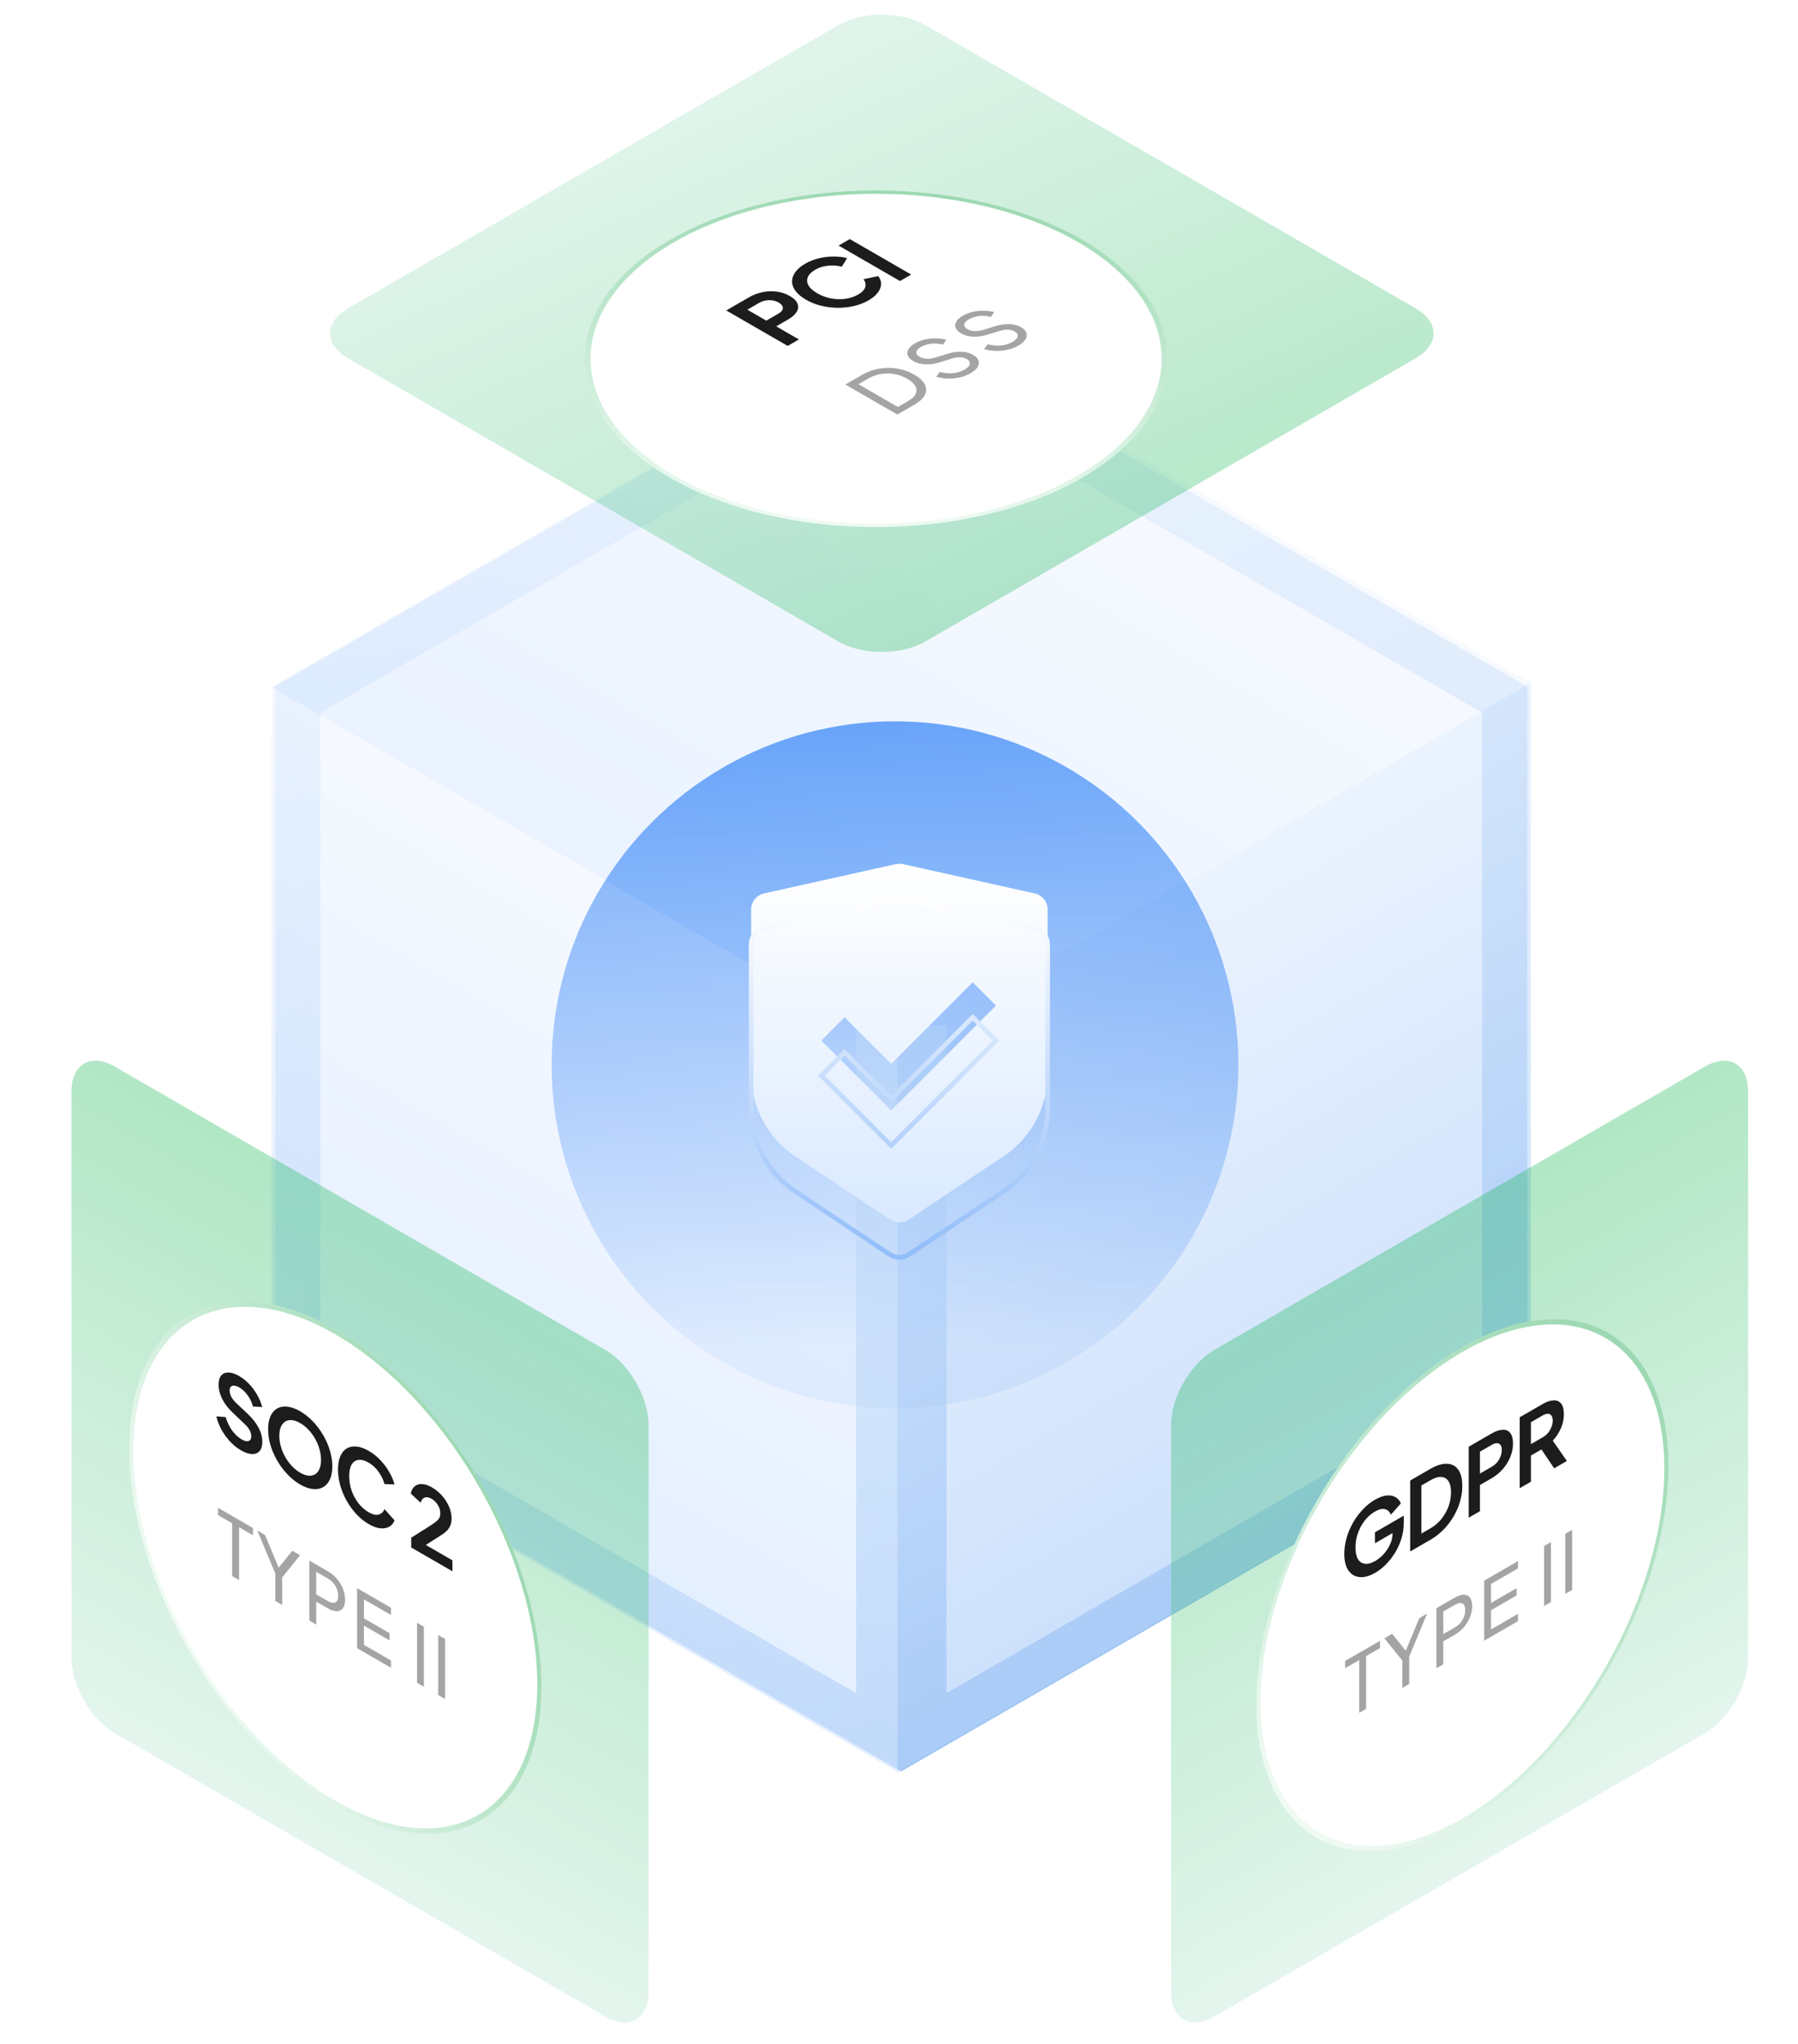
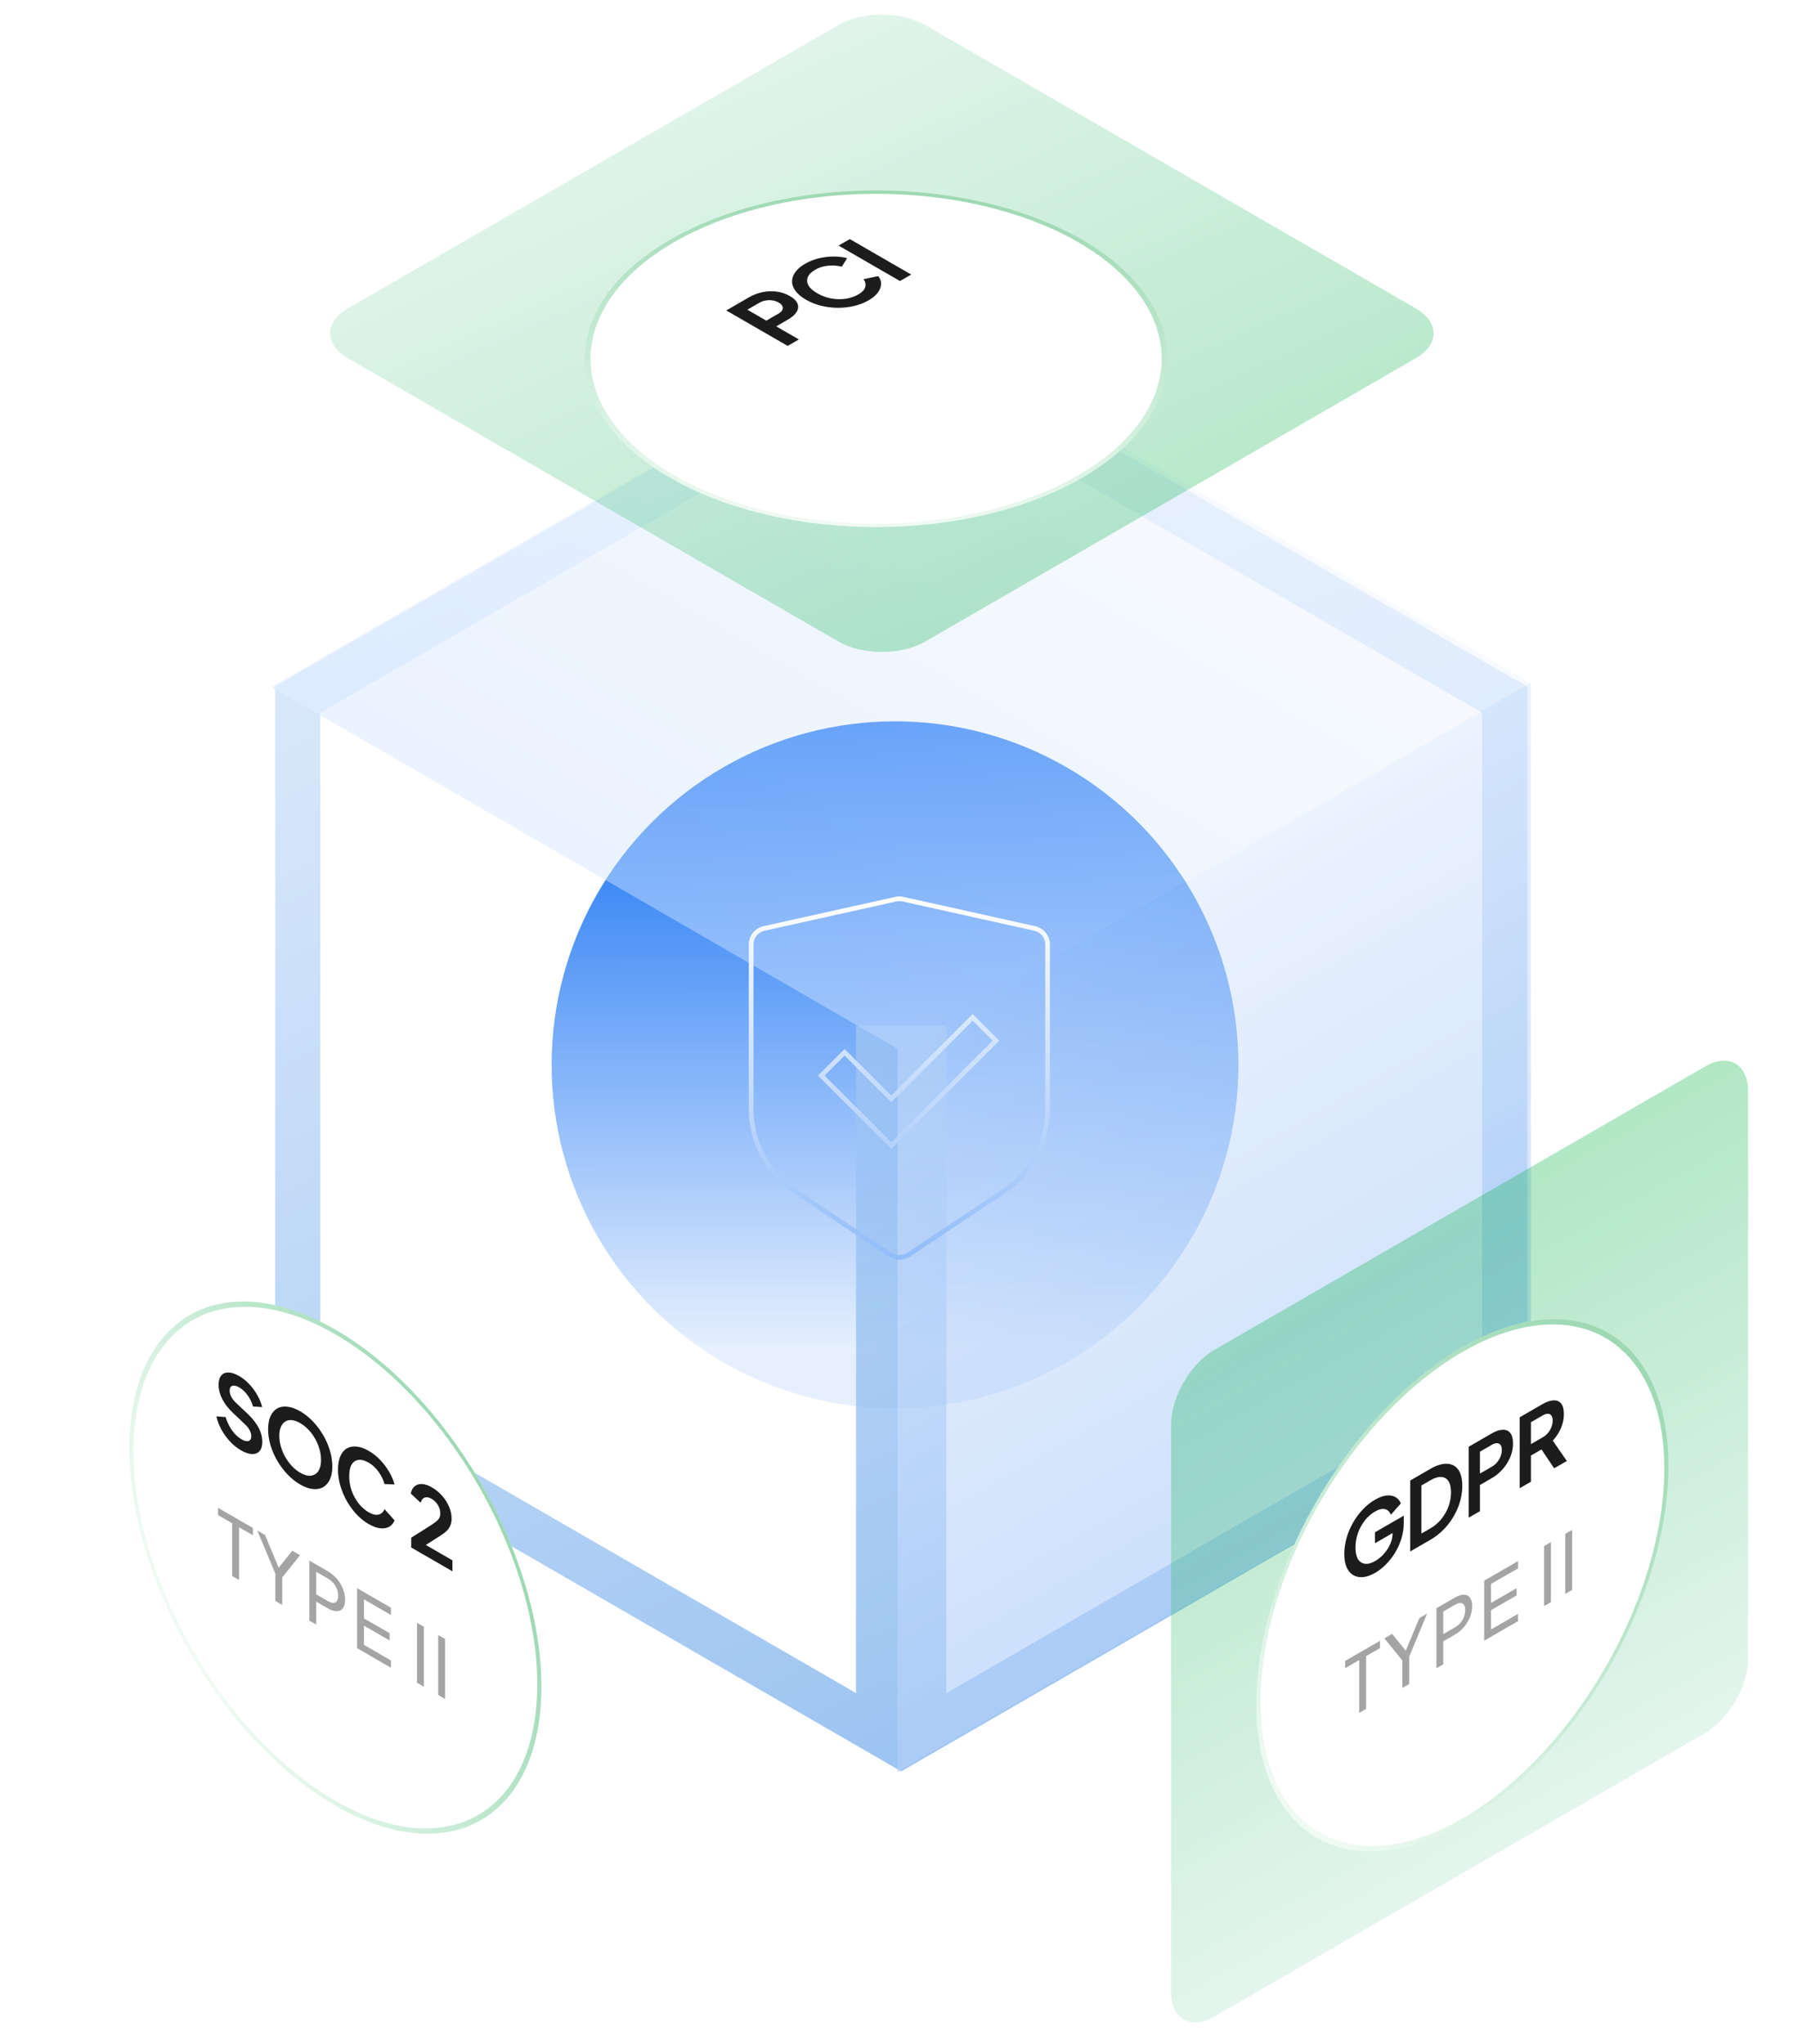
<svg xmlns="http://www.w3.org/2000/svg" width="176" height="200" viewBox="0 0 176 200" fill="none">
  <circle cx="87.609" cy="104.195" r="33.613" fill="url(#paint0_linear_253_170)" />
  <g opacity="0.7">
    <path d="M90.429 169.497V102.563H86.006V169.497L29.145 136.669V68.458L88.218 34.352L147.29 68.458V136.669L90.429 169.497Z" stroke="url(#paint1_linear_253_170)" stroke-width="4.423" />
    <g filter="url(#filter0_b_253_170)">
      <rect width="70.764" height="71.574" transform="matrix(0.866 0.5 -0.866 0.5 88.559 31.451)" fill="url(#paint2_linear_253_170)" fill-opacity="0.65" />
    </g>
    <g filter="url(#filter1_b_253_170)">
-       <path d="M26.57 67.238L87.854 102.62V173.385L26.57 138.003V67.238Z" fill="url(#paint3_linear_253_170)" fill-opacity="0.65" />
-     </g>
+       </g>
    <g filter="url(#filter2_b_253_170)">
      <path d="M87.856 102.621L149.852 66.827V137.592L87.856 173.385V102.621Z" fill="url(#paint4_linear_253_170)" fill-opacity="0.65" />
    </g>
  </g>
  <g filter="url(#filter3_i_253_170)">
-     <path d="M87.666 87.989C87.91 87.934 88.163 87.934 88.407 87.989L101.284 90.85C102.021 91.014 102.546 91.668 102.546 92.424V108.524C102.546 111.758 100.93 114.778 98.239 116.572L88.984 122.742C88.41 123.125 87.663 123.125 87.09 122.742L77.835 116.572C75.144 114.778 73.527 111.758 73.527 108.524V92.424C73.527 91.668 74.052 91.014 74.79 90.85L87.666 87.989ZM95.215 99.549L87.234 107.528L82.675 102.969L80.395 105.249L87.235 112.089L97.495 101.829L95.215 99.549Z" fill="url(#paint5_linear_253_170)" />
-   </g>
+     </g>
  <path d="M87.666 87.989C87.91 87.934 88.163 87.934 88.407 87.989L101.284 90.85C102.021 91.014 102.546 91.668 102.546 92.424V108.524C102.546 111.758 100.93 114.778 98.239 116.572L88.984 122.742C88.41 123.125 87.663 123.125 87.09 122.742L77.835 116.572C75.144 114.778 73.527 111.758 73.527 108.524V92.424C73.527 91.668 74.052 91.014 74.79 90.85L87.666 87.989ZM95.215 99.549L87.234 107.528L82.675 102.969L80.395 105.249L87.235 112.089L97.495 101.829L95.215 99.549Z" stroke="url(#paint6_linear_253_170)" stroke-width="0.457" />
  <g filter="url(#filter4_b_253_170)">
    <path d="M82.084 2.446C84.424 1.095 88.217 1.095 90.557 2.446L138.573 30.168C140.913 31.519 140.913 33.709 138.573 35.06L90.557 62.782C88.217 64.133 84.424 64.133 82.084 62.782L34.068 35.06C31.728 33.709 31.728 31.519 34.068 30.168L82.084 2.446Z" fill="url(#paint7_linear_253_170)" fill-opacity="0.3" />
  </g>
  <g filter="url(#filter5_b_253_170)">
    <path d="M114.629 139.427C114.629 136.725 116.526 133.44 118.866 132.089L166.882 104.367C169.221 103.016 171.118 104.111 171.118 106.813V162.257C171.118 164.959 169.221 168.244 166.882 169.595L118.866 197.317C116.526 198.668 114.629 197.573 114.629 194.871V139.427Z" fill="url(#paint8_linear_253_170)" fill-opacity="0.3" />
  </g>
  <g filter="url(#filter6_d_253_170)">
    <circle cx="23.292" cy="23.292" r="23.292" transform="matrix(0.866 -0.5 0 1 122.98 140.039)" fill="white" />
    <circle cx="23.292" cy="23.292" r="23.058" transform="matrix(0.866 -0.5 0 1 122.98 140.039)" stroke="url(#paint9_linear_253_170)" stroke-opacity="0.5" stroke-width="0.467" />
  </g>
  <path d="M134.613 153.902C134.182 154.15 133.784 154.29 133.419 154.321C133.053 154.352 132.733 154.285 132.458 154.12C132.184 153.956 131.969 153.701 131.813 153.357C131.662 153.009 131.587 152.577 131.587 152.061C131.587 151.546 131.66 151.029 131.805 150.51C131.955 149.982 132.165 149.482 132.434 149.01C132.709 148.529 133.029 148.096 133.394 147.711C133.76 147.319 134.158 146.999 134.589 146.751C135.019 146.503 135.403 146.364 135.742 146.336C136.087 146.305 136.377 146.361 136.614 146.504C136.85 146.641 137.02 146.844 137.122 147.114L136.146 148.218C136.033 147.923 135.842 147.742 135.573 147.673C135.304 147.605 134.976 147.683 134.589 147.906C134.212 148.124 133.878 148.419 133.588 148.791C133.303 149.161 133.08 149.572 132.918 150.026C132.762 150.476 132.684 150.943 132.684 151.428C132.684 151.912 132.765 152.291 132.926 152.565C133.093 152.829 133.322 152.979 133.612 153.016C133.903 153.054 134.236 152.964 134.613 152.746C134.919 152.569 135.202 152.338 135.46 152.052C135.718 151.76 135.925 151.442 136.081 151.097C136.237 150.746 136.315 150.394 136.315 150.04V149.509L136.815 149.723L134.589 151.009V149.937L137.412 148.307V149.006C137.412 149.54 137.334 150.057 137.178 150.557C137.023 151.057 136.81 151.524 136.541 151.959C136.278 152.384 135.979 152.765 135.645 153.1C135.312 153.429 134.968 153.697 134.613 153.902ZM138.039 151.812V144.871L139.999 143.739C140.634 143.372 141.185 143.203 141.653 143.231C142.127 143.25 142.493 143.445 142.751 143.818C143.009 144.184 143.138 144.709 143.138 145.393C143.138 146.07 143.009 146.747 142.751 147.424C142.493 148.094 142.127 148.715 141.653 149.287C141.185 149.849 140.634 150.313 139.999 150.68L138.039 151.812ZM139.136 150.06L140.024 149.548C140.432 149.312 140.785 149.012 141.081 148.649C141.382 148.276 141.616 147.868 141.783 147.424C141.949 146.973 142.033 146.509 142.033 146.031C142.033 145.546 141.949 145.178 141.783 144.927C141.616 144.675 141.382 144.54 141.081 144.521C140.785 144.5 140.432 144.607 140.024 144.843L139.136 145.355V150.06ZM143.769 148.503V141.562L146.012 140.267C146.421 140.031 146.782 139.91 147.093 139.904C147.411 139.888 147.658 139.994 147.836 140.221C148.013 140.441 148.102 140.784 148.102 141.25C148.102 141.71 148.011 142.157 147.828 142.592C147.65 143.017 147.405 143.407 147.093 143.761C146.782 144.115 146.421 144.41 146.012 144.646L144.867 145.308V147.87L143.769 148.503ZM144.867 144.19L146.028 143.519C146.227 143.404 146.4 143.261 146.545 143.09C146.69 142.913 146.803 142.721 146.884 142.513C146.964 142.304 147.005 142.095 147.005 141.884C147.005 141.666 146.964 141.503 146.884 141.395C146.803 141.28 146.69 141.221 146.545 141.218C146.4 141.208 146.227 141.261 146.028 141.376L144.867 142.047V144.19ZM148.759 145.622V138.681L150.994 137.391C151.403 137.155 151.763 137.034 152.075 137.028C152.393 137.012 152.64 137.118 152.818 137.344C152.995 137.565 153.084 137.908 153.084 138.374C153.084 138.852 152.984 139.316 152.785 139.767C152.592 140.214 152.328 140.615 151.995 140.969L153.374 142.958L152.132 143.675L150.655 141.481L151.365 141.556L149.856 142.427V144.989L148.759 145.622ZM149.856 141.309L151.01 140.643C151.209 140.528 151.381 140.385 151.527 140.214C151.672 140.037 151.785 139.844 151.865 139.636C151.946 139.428 151.987 139.219 151.987 139.007C151.987 138.79 151.946 138.627 151.865 138.518C151.785 138.403 151.672 138.344 151.527 138.341C151.381 138.332 151.209 138.385 151.01 138.5L149.856 139.166V141.309Z" fill="#1C1C1C" />
  <path opacity="0.4" d="M133.048 167.604V162.44L131.669 163.236V162.527L135.082 160.556V161.266L133.724 162.05V167.214L133.048 167.604ZM137.27 165.166V162.478L135.509 160.31L136.267 159.872L137.741 161.693L137.468 161.851L138.936 158.331L139.694 157.894L137.946 162.088V164.776L137.27 165.166ZM140.607 163.239V157.366L142.403 156.33C142.74 156.135 143.035 156.038 143.29 156.038C143.545 156.038 143.743 156.134 143.884 156.326C144.03 156.515 144.103 156.793 144.103 157.161C144.103 157.529 144.03 157.892 143.884 158.249C143.743 158.599 143.545 158.923 143.29 159.223C143.04 159.515 142.744 159.759 142.403 159.956L141.276 160.606V162.853L140.607 163.239ZM141.276 159.897L142.423 159.235C142.628 159.116 142.806 158.969 142.956 158.793C143.106 158.617 143.222 158.421 143.304 158.206C143.386 157.99 143.427 157.772 143.427 157.552C143.427 157.326 143.386 157.155 143.304 157.039C143.222 156.918 143.106 156.857 142.956 156.854C142.806 156.851 142.628 156.909 142.423 157.027L141.276 157.69V159.897ZM145.281 160.541V154.668L148.592 152.756V153.466L145.95 154.991V156.852L148.455 155.405V156.115L145.95 157.561V159.445L148.592 157.92V158.63L145.281 160.541ZM151.147 157.154V151.281L151.816 150.895V156.768L151.147 157.154ZM153.22 155.957V150.084L153.889 149.698V155.571L153.22 155.957Z" fill="#1C1C1C" />
  <g filter="url(#filter7_b_253_170)">
-     <path d="M63.488 139.427C63.488 136.725 61.591 133.44 59.252 132.089L11.236 104.367C8.896 103.016 6.999 104.111 6.999 106.813V162.257C6.999 164.959 8.896 168.244 11.236 169.595L59.252 197.317C61.591 198.668 63.488 197.573 63.488 194.871V139.427Z" fill="url(#paint10_linear_253_170)" fill-opacity="0.3" />
-   </g>
+     </g>
  <g filter="url(#filter8_d_253_170)">
    <circle cx="23.292" cy="23.292" r="23.292" transform="matrix(0.866 0.5 0 1 12.656 115.023)" fill="white" />
    <circle cx="23.292" cy="23.292" r="23.058" transform="matrix(0.866 0.5 0 1 12.656 115.023)" stroke="url(#paint11_linear_253_170)" stroke-opacity="0.5" stroke-width="0.467" />
  </g>
  <path d="M23.587 141.913C23.205 141.692 22.85 141.407 22.521 141.056C22.199 140.708 21.919 140.323 21.682 139.9C21.451 139.475 21.282 139.039 21.174 138.591L22.086 138.661C22.231 139.143 22.441 139.577 22.715 139.966C22.989 140.348 23.299 140.638 23.643 140.837C23.837 140.949 24.003 141.011 24.143 141.023C24.288 141.032 24.399 140.997 24.474 140.916C24.555 140.838 24.595 140.713 24.595 140.539C24.595 140.334 24.541 140.135 24.434 139.942C24.331 139.747 24.175 139.551 23.966 139.355L22.812 138.261C22.344 137.823 21.992 137.368 21.755 136.896C21.518 136.424 21.4 135.961 21.4 135.508C21.4 135.11 21.483 134.807 21.65 134.599C21.822 134.394 22.059 134.295 22.36 134.301C22.667 134.304 23.016 134.419 23.409 134.646C23.769 134.854 24.1 135.119 24.401 135.442C24.703 135.759 24.961 136.11 25.176 136.495C25.397 136.877 25.561 137.273 25.668 137.683L24.765 137.627C24.646 137.211 24.469 136.841 24.232 136.519C23.995 136.189 23.721 135.935 23.409 135.755C23.226 135.649 23.065 135.593 22.925 135.587C22.785 135.574 22.675 135.61 22.594 135.694C22.519 135.775 22.481 135.902 22.481 136.076C22.481 136.269 22.535 136.47 22.642 136.682C22.75 136.887 22.914 137.093 23.135 137.301L24.24 138.34C24.719 138.796 25.076 139.251 25.313 139.705C25.555 140.161 25.676 140.623 25.676 141.088C25.676 141.486 25.587 141.786 25.41 141.987C25.233 142.189 24.988 142.287 24.676 142.281C24.364 142.275 24.001 142.152 23.587 141.913ZM29.383 145.26C28.942 145.005 28.531 144.677 28.149 144.277C27.767 143.876 27.433 143.432 27.148 142.945C26.863 142.457 26.64 141.949 26.479 141.421C26.323 140.89 26.245 140.37 26.245 139.861C26.245 139.345 26.323 138.915 26.479 138.57C26.635 138.226 26.855 137.974 27.14 137.816C27.425 137.657 27.759 137.601 28.141 137.648C28.523 137.688 28.937 137.837 29.383 138.095C29.83 138.353 30.244 138.682 30.626 139.083C31.008 139.483 31.341 139.927 31.627 140.415C31.912 140.896 32.132 141.4 32.288 141.924C32.45 142.452 32.53 142.974 32.53 143.49C32.53 143.999 32.45 144.427 32.288 144.775C32.127 145.117 31.904 145.367 31.618 145.525C31.333 145.684 31 145.743 30.618 145.702C30.241 145.665 29.83 145.517 29.383 145.26ZM29.383 144.104C29.679 144.275 29.951 144.373 30.198 144.398C30.446 144.417 30.661 144.37 30.844 144.258C31.032 144.149 31.175 143.974 31.271 143.732C31.374 143.493 31.425 143.199 31.425 142.851C31.425 142.504 31.374 142.154 31.271 141.803C31.175 141.449 31.032 141.109 30.844 140.783C30.661 140.454 30.446 140.159 30.198 139.898C29.951 139.637 29.679 139.421 29.383 139.25C29.093 139.083 28.824 138.986 28.577 138.962C28.329 138.937 28.111 138.982 27.923 139.097C27.74 139.209 27.598 139.384 27.495 139.623C27.393 139.856 27.342 140.146 27.342 140.494C27.342 140.842 27.393 141.195 27.495 141.552C27.598 141.909 27.74 142.249 27.923 142.572C28.111 142.898 28.329 143.195 28.577 143.462C28.824 143.722 29.093 143.937 29.383 144.104ZM36.088 149.13C35.657 148.882 35.259 148.562 34.894 148.171C34.533 147.783 34.216 147.348 33.942 146.867C33.673 146.388 33.463 145.888 33.312 145.367C33.162 144.845 33.086 144.326 33.086 143.811C33.086 143.295 33.159 142.862 33.304 142.511C33.455 142.157 33.665 141.899 33.934 141.738C34.208 141.573 34.528 141.509 34.894 141.547C35.259 141.578 35.657 141.718 36.088 141.966C36.518 142.214 36.903 142.52 37.242 142.884C37.586 143.25 37.876 143.641 38.113 144.058C38.35 144.467 38.519 144.867 38.621 145.255L37.637 145.217C37.524 144.804 37.333 144.408 37.064 144.03C36.795 143.645 36.47 143.342 36.088 143.121C35.711 142.904 35.378 142.814 35.087 142.851C34.802 142.891 34.579 143.045 34.418 143.312C34.262 143.582 34.184 143.96 34.184 144.444C34.184 144.929 34.262 145.399 34.418 145.856C34.579 146.309 34.802 146.721 35.087 147.09C35.378 147.463 35.711 147.758 36.088 147.975C36.47 148.196 36.795 148.272 37.064 148.203C37.333 148.129 37.524 147.95 37.637 147.668L38.621 148.767C38.519 149.037 38.35 149.244 38.113 149.387C37.876 149.523 37.586 149.576 37.242 149.545C36.903 149.517 36.518 149.379 36.088 149.13ZM40.252 151.423V150.463L41.882 149.439C42.205 149.234 42.452 149.066 42.624 148.936C42.802 148.802 42.926 148.672 42.996 148.544C43.066 148.417 43.1 148.266 43.1 148.092C43.1 147.8 43.02 147.524 42.858 147.263C42.703 147.005 42.501 146.805 42.253 146.662C41.995 146.513 41.772 146.471 41.584 146.536C41.395 146.595 41.258 146.765 41.172 147.044L40.212 146.145C40.276 145.816 40.408 145.575 40.607 145.423C40.806 145.265 41.048 145.196 41.334 145.218C41.624 145.237 41.931 145.339 42.253 145.526C42.641 145.749 42.98 146.026 43.27 146.355C43.566 146.687 43.794 147.046 43.956 147.431C44.123 147.819 44.206 148.209 44.206 148.6C44.206 148.849 44.166 149.071 44.085 149.266C44.004 149.462 43.883 149.64 43.722 149.802C43.56 149.957 43.351 150.116 43.092 150.277L41.681 151.176L44.287 152.681V153.752L40.252 151.423Z" fill="#1C1C1C" />
  <path opacity="0.4" d="M22.724 154.215V149.051L21.345 148.255V147.545L24.758 149.516V150.226L23.4 149.441V154.605L22.724 154.215ZM26.946 156.652V153.964L25.185 149.762L25.942 150.2L27.417 153.724L27.144 153.566L28.612 151.741L29.37 152.179L27.622 154.354V157.043L26.946 156.652ZM30.283 158.579V152.706L32.078 153.742C32.415 153.937 32.711 154.181 32.966 154.476C33.221 154.77 33.419 155.094 33.56 155.449C33.706 155.807 33.779 156.169 33.779 156.537C33.779 156.905 33.706 157.184 33.56 157.373C33.419 157.559 33.221 157.655 32.966 157.661C32.716 157.663 32.42 157.566 32.078 157.369L30.952 156.718V158.965L30.283 158.579ZM30.952 156.009L32.099 156.671C32.304 156.789 32.481 156.847 32.632 156.845C32.782 156.842 32.898 156.78 32.98 156.659C33.062 156.538 33.103 156.368 33.103 156.147C33.103 155.921 33.062 155.703 32.98 155.493C32.898 155.277 32.782 155.081 32.632 154.905C32.481 154.729 32.304 154.582 32.099 154.464L30.952 153.802V156.009ZM34.956 161.277V155.404L38.268 157.316V158.025L35.626 156.5V158.36L38.131 159.807V160.516L35.626 159.07V160.954L38.268 162.479V163.189L34.956 161.277ZM40.823 164.664V158.791L41.492 159.177V165.05L40.823 164.664ZM42.896 165.861V159.988L43.565 160.374V166.247L42.896 165.861Z" fill="#1C1C1C" />
  <g filter="url(#filter9_d_253_170)">
    <circle cx="23.292" cy="23.292" r="23.292" transform="matrix(0.866 -0.5 0.866 0.5 45.418 31.674)" fill="white" />
    <circle cx="23.292" cy="23.292" r="23.058" transform="matrix(0.866 -0.5 0.866 0.5 45.418 31.674)" stroke="url(#paint12_linear_253_170)" stroke-opacity="0.5" stroke-width="0.467" />
  </g>
  <path d="M77.102 33.848L71.091 30.378L73.334 29.083C73.743 28.847 74.178 28.682 74.641 28.589C75.103 28.489 75.566 28.471 76.029 28.533C76.486 28.592 76.916 28.738 77.32 28.971C77.718 29.201 77.968 29.451 78.07 29.721C78.172 29.985 78.143 30.25 77.981 30.517C77.82 30.785 77.535 31.036 77.126 31.272L75.98 31.934L78.199 33.215L77.102 33.848ZM75.012 31.375L76.174 30.704C76.373 30.589 76.507 30.468 76.577 30.34C76.642 30.21 76.644 30.081 76.585 29.954C76.526 29.826 76.405 29.71 76.222 29.604C76.034 29.496 75.832 29.426 75.617 29.395C75.397 29.361 75.176 29.364 74.956 29.404C74.73 29.441 74.517 29.517 74.318 29.632L73.156 30.303L75.012 31.375ZM85.012 29.393C84.582 29.641 84.106 29.826 83.584 29.947C83.068 30.065 82.533 30.123 81.979 30.119C81.43 30.113 80.892 30.045 80.365 29.915C79.838 29.784 79.351 29.59 78.904 29.332C78.458 29.074 78.119 28.795 77.888 28.494C77.657 28.186 77.538 27.876 77.533 27.562C77.528 27.242 77.632 26.933 77.848 26.635C78.057 26.334 78.377 26.059 78.808 25.811C79.238 25.562 79.695 25.382 80.179 25.27C80.669 25.155 81.153 25.099 81.632 25.102C82.105 25.102 82.535 25.155 82.923 25.261L82.398 26.095C81.984 25.986 81.546 25.953 81.083 25.997C80.615 26.037 80.19 26.168 79.808 26.388C79.432 26.605 79.187 26.849 79.074 27.119C78.966 27.387 78.988 27.657 79.138 27.93C79.294 28.2 79.582 28.456 80.002 28.699C80.421 28.941 80.868 29.109 81.341 29.202C81.815 29.289 82.282 29.301 82.745 29.239C83.213 29.174 83.635 29.032 84.012 28.815C84.394 28.595 84.622 28.351 84.698 28.084C84.768 27.814 84.709 27.559 84.52 27.32L85.965 27.017C86.147 27.241 86.242 27.491 86.247 27.767C86.247 28.04 86.147 28.318 85.948 28.601C85.755 28.88 85.443 29.144 85.012 29.393ZM88.098 27.5L82.087 24.029L83.184 23.395L89.195 26.866L88.098 27.5Z" fill="#1C1C1C" />
-   <path opacity="0.4" d="M87.835 40.563L82.748 37.627L84.414 36.665C84.929 36.368 85.482 36.17 86.073 36.07C86.665 35.97 87.257 35.97 87.848 36.07C88.436 36.167 88.986 36.364 89.501 36.661C90.01 36.956 90.352 37.273 90.525 37.615C90.698 37.957 90.7 38.3 90.531 38.644C90.359 38.986 90.015 39.305 89.501 39.602L87.835 40.563ZM87.889 39.822L88.893 39.243C89.271 39.025 89.516 38.791 89.63 38.541C89.749 38.289 89.74 38.037 89.603 37.785C89.462 37.53 89.196 37.289 88.804 37.063C88.408 36.835 87.99 36.682 87.548 36.606C87.111 36.527 86.676 36.523 86.244 36.594C85.812 36.66 85.409 36.8 85.036 37.016L84.032 37.595L87.889 39.822ZM94.998 36.522C94.675 36.709 94.32 36.846 93.933 36.932C93.541 37.016 93.148 37.052 92.752 37.039C92.356 37.026 91.987 36.968 91.646 36.865L91.987 36.392C92.438 36.511 92.872 36.551 93.291 36.514C93.71 36.472 94.083 36.357 94.411 36.168C94.611 36.052 94.754 35.932 94.841 35.809C94.927 35.685 94.955 35.567 94.923 35.454C94.891 35.336 94.798 35.232 94.643 35.143C94.429 35.019 94.199 34.958 93.953 34.958C93.707 34.952 93.437 34.998 93.141 35.096L91.919 35.47C91.436 35.617 90.974 35.676 90.533 35.647C90.091 35.618 89.711 35.512 89.393 35.328C89.115 35.168 88.938 34.989 88.86 34.792C88.783 34.59 88.803 34.386 88.922 34.181C89.04 33.971 89.252 33.778 89.557 33.602C89.862 33.426 90.192 33.298 90.546 33.219C90.906 33.138 91.266 33.101 91.625 33.109C91.98 33.114 92.317 33.161 92.636 33.251L92.301 33.72C91.905 33.617 91.525 33.587 91.161 33.629C90.792 33.669 90.46 33.774 90.164 33.944C89.982 34.05 89.852 34.161 89.775 34.28C89.698 34.393 89.68 34.506 89.72 34.619C89.761 34.726 89.862 34.826 90.021 34.918C90.207 35.026 90.433 35.088 90.697 35.103C90.961 35.119 91.252 35.08 91.571 34.985L92.677 34.638C93.2 34.478 93.678 34.404 94.11 34.418C94.543 34.431 94.927 34.535 95.264 34.729C95.542 34.889 95.715 35.073 95.783 35.281C95.856 35.486 95.826 35.697 95.694 35.915C95.562 36.128 95.33 36.331 94.998 36.522ZM99.685 33.816C99.362 34.003 99.007 34.14 98.62 34.226C98.228 34.31 97.835 34.346 97.439 34.333C97.043 34.32 96.674 34.262 96.332 34.159L96.674 33.686C97.124 33.805 97.559 33.845 97.978 33.809C98.397 33.767 98.77 33.651 99.097 33.462C99.298 33.346 99.441 33.227 99.528 33.103C99.614 32.98 99.641 32.861 99.609 32.748C99.578 32.63 99.484 32.526 99.33 32.437C99.116 32.313 98.886 32.252 98.64 32.252C98.394 32.246 98.124 32.292 97.828 32.39L96.606 32.764C96.123 32.911 95.661 32.97 95.22 32.941C94.778 32.913 94.398 32.806 94.079 32.622C93.802 32.462 93.624 32.283 93.547 32.086C93.47 31.884 93.49 31.68 93.608 31.475C93.727 31.265 93.938 31.072 94.243 30.896C94.548 30.72 94.878 30.592 95.233 30.513C95.593 30.432 95.952 30.395 96.312 30.403C96.667 30.408 97.004 30.456 97.322 30.545L96.988 31.014C96.592 30.912 96.212 30.881 95.848 30.923C95.479 30.963 95.147 31.068 94.851 31.239C94.669 31.344 94.539 31.455 94.462 31.574C94.385 31.687 94.366 31.8 94.407 31.913C94.448 32.02 94.548 32.12 94.708 32.212C94.894 32.32 95.12 32.382 95.383 32.398C95.647 32.413 95.939 32.374 96.257 32.279L97.363 31.932C97.887 31.772 98.365 31.698 98.797 31.712C99.23 31.725 99.614 31.829 99.951 32.023C100.229 32.183 100.401 32.367 100.47 32.575C100.543 32.78 100.513 32.991 100.381 33.209C100.249 33.422 100.017 33.625 99.685 33.816Z" fill="#1C1C1C" />
  <defs>
    <filter id="filter0_b_253_170" x="25.424" y="30.301" width="125.569" height="73.47" filterUnits="userSpaceOnUse" color-interpolation-filters="sRGB">
      <feFlood flood-opacity="0" result="BackgroundImageFix" />
      <feGaussianBlur in="BackgroundImageFix" stdDeviation="0.575" />
      <feComposite in2="SourceAlpha" operator="in" result="effect1_backgroundBlur_253_170" />
      <feBlend mode="normal" in="SourceGraphic" in2="effect1_backgroundBlur_253_170" result="shape" />
    </filter>
    <filter id="filter1_b_253_170" x="25.42" y="66.088" width="63.585" height="108.446" filterUnits="userSpaceOnUse" color-interpolation-filters="sRGB">
      <feFlood flood-opacity="0" result="BackgroundImageFix" />
      <feGaussianBlur in="BackgroundImageFix" stdDeviation="0.575" />
      <feComposite in2="SourceAlpha" operator="in" result="effect1_backgroundBlur_253_170" />
      <feBlend mode="normal" in="SourceGraphic" in2="effect1_backgroundBlur_253_170" result="shape" />
    </filter>
    <filter id="filter2_b_253_170" x="86.706" y="65.678" width="64.296" height="108.856" filterUnits="userSpaceOnUse" color-interpolation-filters="sRGB">
      <feFlood flood-opacity="0" result="BackgroundImageFix" />
      <feGaussianBlur in="BackgroundImageFix" stdDeviation="0.575" />
      <feComposite in2="SourceAlpha" operator="in" result="effect1_backgroundBlur_253_170" />
      <feBlend mode="normal" in="SourceGraphic" in2="effect1_backgroundBlur_253_170" result="shape" />
    </filter>
    <filter id="filter3_i_253_170" x="73.297" y="84.29" width="29.477" height="38.968" filterUnits="userSpaceOnUse" color-interpolation-filters="sRGB">
      <feFlood flood-opacity="0" result="BackgroundImageFix" />
      <feBlend mode="normal" in="SourceGraphic" in2="BackgroundImageFix" result="shape" />
      <feColorMatrix in="SourceAlpha" type="matrix" values="0 0 0 0 0 0 0 0 0 0 0 0 0 0 0 0 0 0 127 0" result="hardAlpha" />
      <feOffset dy="-3.429" />
      <feGaussianBlur stdDeviation="2.286" />
      <feComposite in2="hardAlpha" operator="arithmetic" k2="-1" k3="1" />
      <feColorMatrix type="matrix" values="0 0 0 0 1 0 0 0 0 1 0 0 0 0 1 0 0 0 0.63 0" />
      <feBlend mode="normal" in2="shape" result="effect1_innerShadow_253_170" />
    </filter>
    <filter id="filter4_b_253_170" x="24.159" y="-6.72" width="124.323" height="78.668" filterUnits="userSpaceOnUse" color-interpolation-filters="sRGB">
      <feFlood flood-opacity="0" result="BackgroundImageFix" />
      <feGaussianBlur in="BackgroundImageFix" stdDeviation="4.077" />
      <feComposite in2="SourceAlpha" operator="in" result="effect1_backgroundBlur_253_170" />
      <feBlend mode="normal" in="SourceGraphic" in2="effect1_backgroundBlur_253_170" result="shape" />
    </filter>
    <filter id="filter5_b_253_170" x="106.475" y="95.635" width="72.795" height="110.415" filterUnits="userSpaceOnUse" color-interpolation-filters="sRGB">
      <feFlood flood-opacity="0" result="BackgroundImageFix" />
      <feGaussianBlur in="BackgroundImageFix" stdDeviation="4.077" />
      <feComposite in2="SourceAlpha" operator="in" result="effect1_backgroundBlur_253_170" />
      <feBlend mode="normal" in="SourceGraphic" in2="effect1_backgroundBlur_253_170" result="shape" />
    </filter>
    <filter id="filter6_d_253_170" x="110.523" y="116.61" width="65.259" height="77.009" filterUnits="userSpaceOnUse" color-interpolation-filters="sRGB">
      <feFlood flood-opacity="0" result="BackgroundImageFix" />
      <feColorMatrix in="SourceAlpha" type="matrix" values="0 0 0 0 0 0 0 0 0 0 0 0 0 0 0 0 0 0 127 0" result="hardAlpha" />
      <feOffset dy="3.429" />
      <feGaussianBlur stdDeviation="6.229" />
      <feComposite in2="hardAlpha" operator="out" />
      <feColorMatrix type="matrix" values="0 0 0 0 0.014 0 0 0 0 0.493 0 0 0 0 0.191 0 0 0 0.3 0" />
      <feBlend mode="normal" in2="BackgroundImageFix" result="effect1_dropShadow_253_170" />
      <feBlend mode="normal" in="SourceGraphic" in2="effect1_dropShadow_253_170" result="shape" />
    </filter>
    <filter id="filter7_b_253_170" x="-1.154" y="95.635" width="72.795" height="110.415" filterUnits="userSpaceOnUse" color-interpolation-filters="sRGB">
      <feFlood flood-opacity="0" result="BackgroundImageFix" />
      <feGaussianBlur in="BackgroundImageFix" stdDeviation="4.077" />
      <feComposite in2="SourceAlpha" operator="in" result="effect1_backgroundBlur_253_170" />
      <feBlend mode="normal" in="SourceGraphic" in2="effect1_backgroundBlur_253_170" result="shape" />
    </filter>
    <filter id="filter8_d_253_170" x="0.199" y="114.885" width="65.259" height="77.009" filterUnits="userSpaceOnUse" color-interpolation-filters="sRGB">
      <feFlood flood-opacity="0" result="BackgroundImageFix" />
      <feColorMatrix in="SourceAlpha" type="matrix" values="0 0 0 0 0 0 0 0 0 0 0 0 0 0 0 0 0 0 127 0" result="hardAlpha" />
      <feOffset dy="3.429" />
      <feGaussianBlur stdDeviation="6.229" />
      <feComposite in2="hardAlpha" operator="out" />
      <feColorMatrix type="matrix" values="0 0 0 0 0.014 0 0 0 0 0.493 0 0 0 0 0.191 0 0 0 0.3 0" />
      <feBlend mode="normal" in2="BackgroundImageFix" result="effect1_dropShadow_253_170" />
      <feBlend mode="normal" in="SourceGraphic" in2="effect1_dropShadow_253_170" result="shape" />
    </filter>
    <filter id="filter9_d_253_170" x="44.777" y="6.174" width="81.966" height="57.857" filterUnits="userSpaceOnUse" color-interpolation-filters="sRGB">
      <feFlood flood-opacity="0" result="BackgroundImageFix" />
      <feColorMatrix in="SourceAlpha" type="matrix" values="0 0 0 0 0 0 0 0 0 0 0 0 0 0 0 0 0 0 127 0" result="hardAlpha" />
      <feOffset dy="3.429" />
      <feGaussianBlur stdDeviation="6.229" />
      <feComposite in2="hardAlpha" operator="out" />
      <feColorMatrix type="matrix" values="0 0 0 0 0.014 0 0 0 0 0.493 0 0 0 0 0.191 0 0 0 0.3 0" />
      <feBlend mode="normal" in2="BackgroundImageFix" result="effect1_dropShadow_253_170" />
      <feBlend mode="normal" in="SourceGraphic" in2="effect1_dropShadow_253_170" result="shape" />
    </filter>
    <linearGradient id="paint0_linear_253_170" x1="87.609" y1="70.582" x2="87.632" y2="132.059" gradientUnits="userSpaceOnUse">
      <stop stop-color="#0768F3" />
      <stop offset="1" stop-color="#0768F3" stop-opacity="0.1" />
    </linearGradient>
    <linearGradient id="paint1_linear_253_170" x1="139.272" y1="-44.273" x2="236.38" y2="159.279" gradientUnits="userSpaceOnUse">
      <stop stop-color="#EEF5FF" />
      <stop offset="1" stop-color="#4E95E6" />
    </linearGradient>
    <linearGradient id="paint2_linear_253_170" x1="35.382" y1="0" x2="35.382" y2="71.574" gradientUnits="userSpaceOnUse">
      <stop stop-color="#EEF5FF" />
      <stop offset="1" stop-color="#D2E5FF" />
    </linearGradient>
    <linearGradient id="paint3_linear_253_170" x1="57.212" y1="80.449" x2="19.293" y2="146.127" gradientUnits="userSpaceOnUse">
      <stop stop-color="#EEF5FF" />
      <stop offset="1" stop-color="#BED9FF" />
    </linearGradient>
    <linearGradient id="paint4_linear_253_170" x1="118.854" y1="56.803" x2="161.586" y2="130.817" gradientUnits="userSpaceOnUse">
      <stop stop-color="#EEF5FF" />
      <stop offset="1" stop-color="#90BCF9" />
    </linearGradient>
    <linearGradient id="paint5_linear_253_170" x1="88.037" y1="87.906" x2="88.037" y2="123.374" gradientUnits="userSpaceOnUse">
      <stop stop-color="white" />
      <stop offset="1" stop-color="#D9E9FF" />
    </linearGradient>
    <linearGradient id="paint6_linear_253_170" x1="88.037" y1="87.906" x2="88.037" y2="123.374" gradientUnits="userSpaceOnUse">
      <stop stop-color="white" />
      <stop offset="1" stop-color="#90BCF9" />
    </linearGradient>
    <linearGradient id="paint7_linear_253_170" x1="91.39" y1="-39.545" x2="132.563" y2="50.834" gradientUnits="userSpaceOnUse">
      <stop stop-color="#EEF5FF" />
      <stop offset="1" stop-color="#00B041" />
    </linearGradient>
    <linearGradient id="paint8_linear_253_170" x1="150.251" y1="206.975" x2="111.038" y2="136.9" gradientUnits="userSpaceOnUse">
      <stop stop-color="#EEF5FF" />
      <stop offset="1" stop-color="#00B041" />
    </linearGradient>
    <linearGradient id="paint9_linear_253_170" x1="35.46" y1="-17.379" x2="-16.265" y2="22.65" gradientUnits="userSpaceOnUse">
      <stop stop-color="#159E48" />
      <stop offset="1" stop-color="#00B041" stop-opacity="0" />
    </linearGradient>
    <linearGradient id="paint10_linear_253_170" x1="27.866" y1="206.975" x2="67.079" y2="136.9" gradientUnits="userSpaceOnUse">
      <stop stop-color="#EEF5FF" />
      <stop offset="1" stop-color="#00B041" />
    </linearGradient>
    <linearGradient id="paint11_linear_253_170" x1="35.46" y1="-17.379" x2="-16.265" y2="22.65" gradientUnits="userSpaceOnUse">
      <stop stop-color="#159E48" />
      <stop offset="1" stop-color="#00B041" stop-opacity="0" />
    </linearGradient>
    <linearGradient id="paint12_linear_253_170" x1="35.46" y1="-17.379" x2="-16.265" y2="22.65" gradientUnits="userSpaceOnUse">
      <stop stop-color="#159E48" />
      <stop offset="1" stop-color="#00B041" stop-opacity="0" />
    </linearGradient>
  </defs>
</svg>